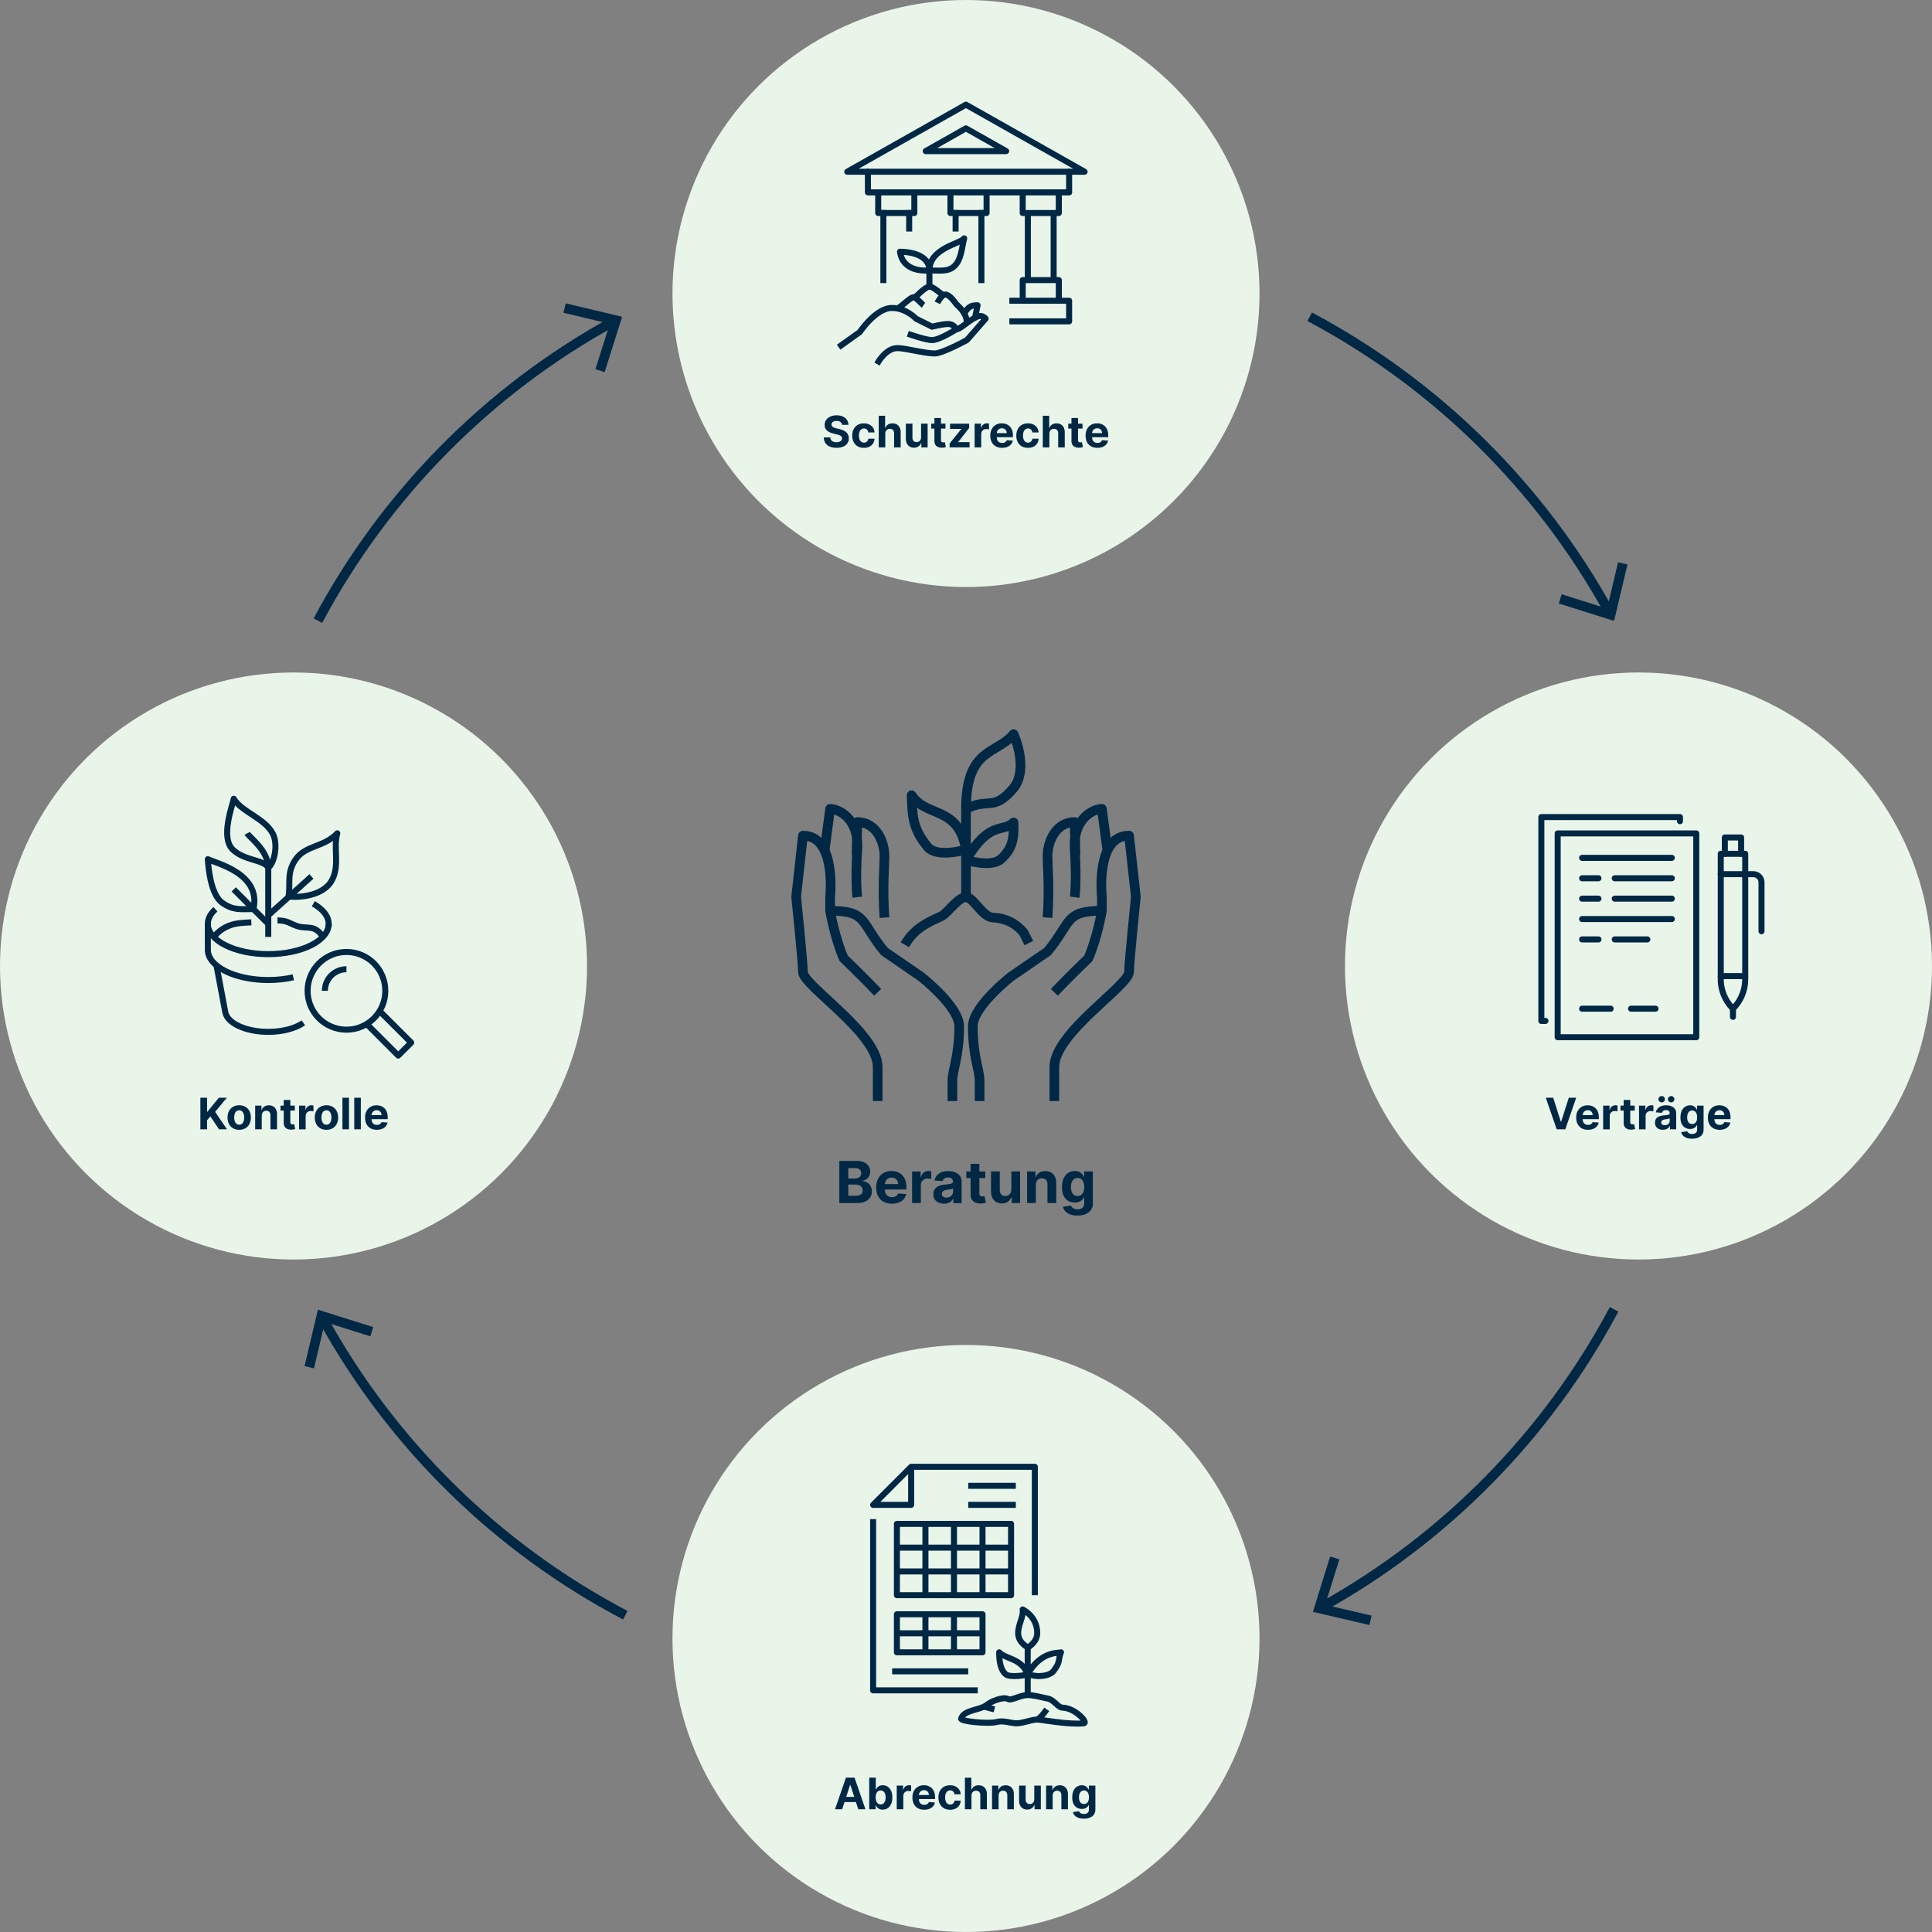
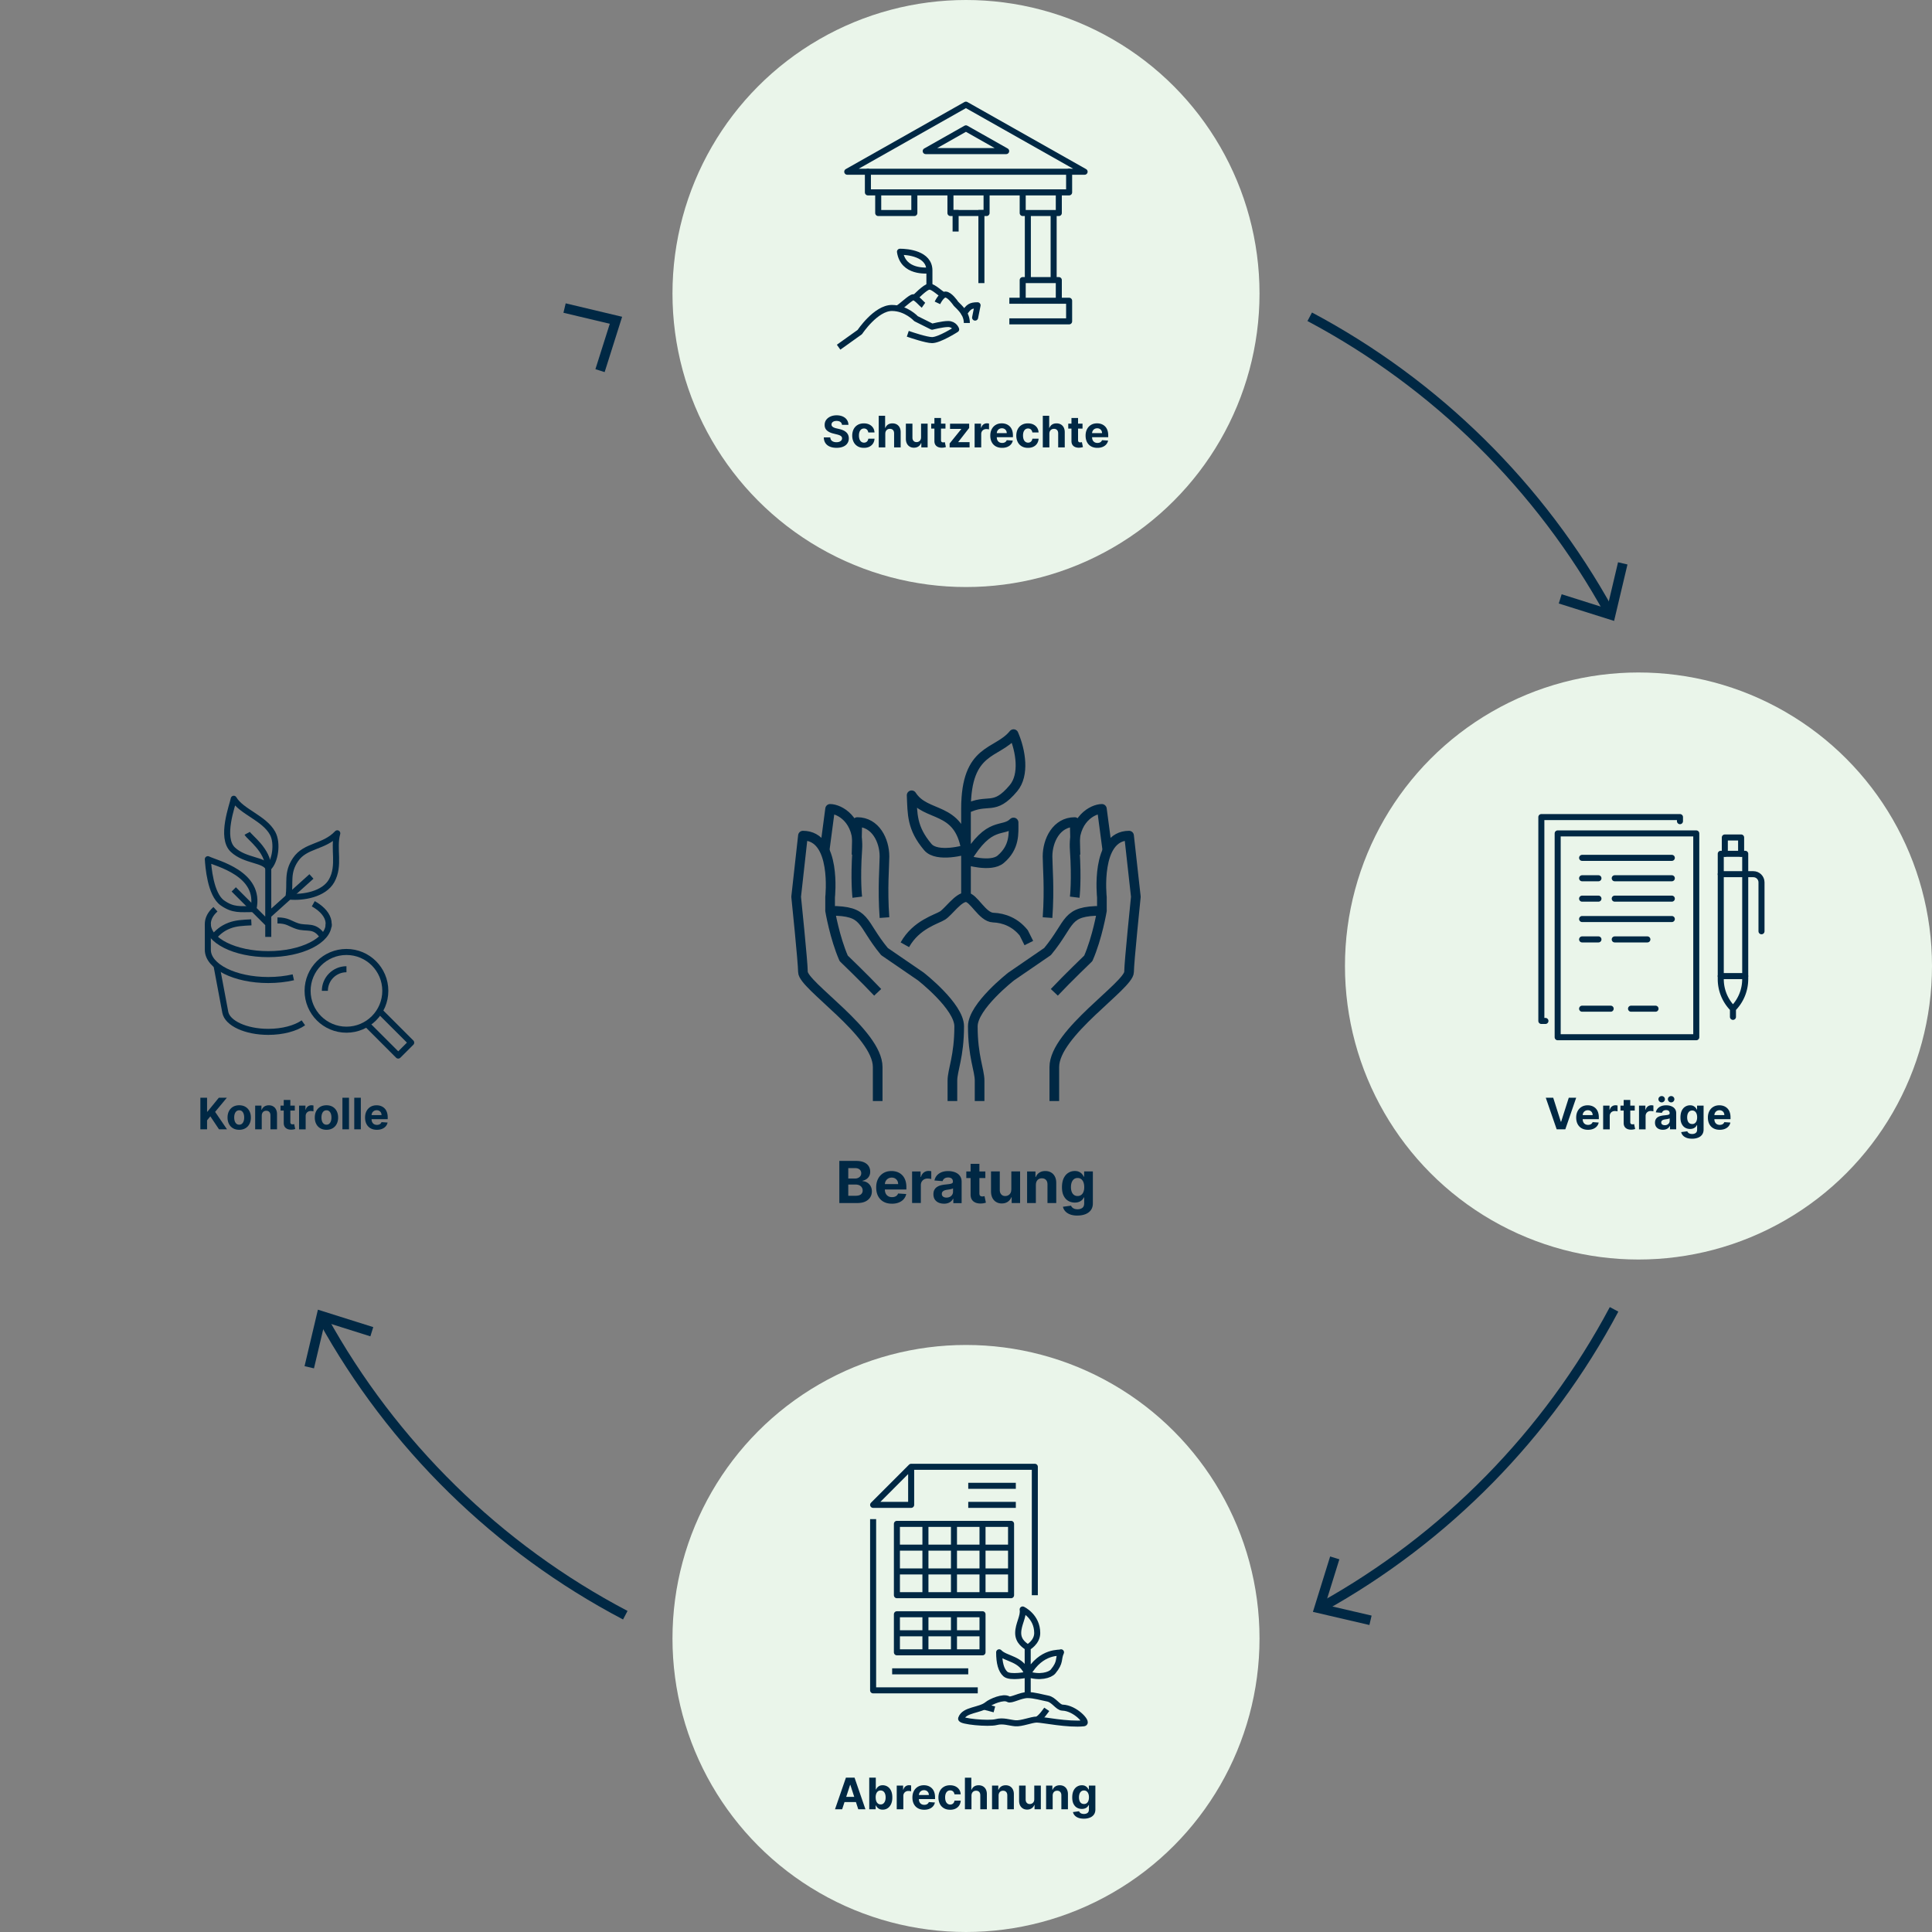
<svg xmlns="http://www.w3.org/2000/svg" width="800" height="800" data-name="Ebene 2">
  <rect width="100%" height="100%" fill="#808080" stroke="none" />
  <g data-name="Ebene 1">
    <circle cx="678.46" cy="400" r="121.54" fill="#eaf5ea" />
    <g fill="none" stroke="#002844" stroke-linecap="round" stroke-linejoin="round" stroke-width="2.5">
      <path d="M645 345.1h57.39v84.4H645z" />
      <path d="M639.93 422.75h-1.69v-84.41h57.4v1.69M692.26 355.22h-37.14M692.26 380.55h-37.14M655.12 363.67h6.76M668.63 363.67h23.63M655.12 372.11h6.76M668.63 372.11h23.63M655.12 388.99h6.76M668.63 388.99h13.51M655.12 417.68h11.82M675.38 417.68h10.13M722.65 405.46c0 4.58-1.82 8.98-5.06 12.22a17.288 17.288 0 0 1-5.06-12.22v-51.92h10.13v51.92ZM717.58 417.68v3.38" />
      <path d="M712.52 361.98h13.5c1.86 0 3.38 1.51 3.38 3.38v20.26M720.96 353.54v-6.76h-6.75v6.76M712.52 404.18h10.13" />
    </g>
    <g fill="#002844">
      <path d="m643.15 454.54 3.16 9.95h.12l3.17-9.95h3.07l-4.51 13.09h-3.57l-4.52-13.09h3.07ZM657.55 467.82c-1.01 0-1.88-.21-2.61-.62s-1.29-1-1.68-1.75c-.39-.76-.59-1.65-.59-2.69s.2-1.9.59-2.66c.39-.76.95-1.36 1.66-1.78.71-.43 1.55-.64 2.51-.64.65 0 1.25.1 1.81.31s1.05.52 1.47.93c.42.41.75.93.98 1.56s.35 1.35.35 2.19v.75h-8.29v-1.69h5.73c0-.39-.08-.74-.25-1.04-.17-.3-.41-.54-.71-.71-.3-.17-.65-.26-1.04-.26s-.78.09-1.1.28c-.32.19-.57.44-.75.76s-.27.67-.27 1.06v1.6c0 .49.09.91.27 1.26.18.35.44.63.77.82.33.19.73.29 1.18.29.3 0 .58-.04.83-.13.25-.08.47-.21.65-.38.18-.17.32-.38.41-.63l2.52.17c-.13.61-.39 1.13-.78 1.58-.39.45-.9.8-1.52 1.05s-1.33.37-2.14.37ZM663.83 467.63v-9.82h2.64v1.71h.1c.18-.61.48-1.07.9-1.38.42-.31.91-.47 1.46-.47.14 0 .28 0 .44.03.16.02.3.04.42.07v2.42c-.13-.04-.3-.07-.53-.1-.23-.03-.43-.04-.62-.04-.4 0-.76.09-1.07.26-.31.17-.56.41-.74.72-.18.31-.27.66-.27 1.06v5.55h-2.72ZM676.91 457.81v2.05H671v-2.05h5.91Zm-4.57-2.35h2.72v9.15c0 .25.04.45.12.58a.6.6 0 0 0 .32.29c.14.06.3.08.48.08.13 0 .26-.01.38-.04s.23-.04.29-.05l.43 2.03c-.14.04-.33.09-.58.15-.25.06-.55.09-.9.11-.66.03-1.23-.06-1.72-.26s-.88-.51-1.15-.93c-.27-.42-.41-.95-.4-1.6v-9.51ZM678.68 467.63v-9.82h2.64v1.71h.1c.18-.61.48-1.07.9-1.38.42-.31.91-.47 1.46-.47.14 0 .28 0 .44.03.16.02.3.04.42.07v2.42c-.13-.04-.3-.07-.53-.1-.23-.03-.43-.04-.62-.04-.4 0-.76.09-1.07.26-.31.17-.56.41-.74.72-.18.31-.27.66-.27 1.06v5.55h-2.72ZM688.56 467.81c-.63 0-1.19-.11-1.67-.33-.49-.22-.88-.55-1.16-.98-.28-.43-.43-.97-.43-1.62 0-.55.1-1 .3-1.37.2-.37.47-.67.82-.9.34-.23.74-.4 1.18-.51.44-.12.9-.2 1.39-.24.57-.06 1.03-.12 1.38-.17.35-.05.6-.13.76-.24.16-.11.24-.26.24-.47v-.04c0-.4-.13-.72-.38-.94-.25-.22-.61-.33-1.08-.33-.49 0-.88.11-1.17.32-.29.22-.48.49-.58.81l-2.52-.2c.13-.6.38-1.11.75-1.55.38-.44.86-.77 1.45-1.01s1.28-.36 2.07-.36c.54 0 1.07.06 1.57.19s.95.33 1.34.59c.39.27.7.61.92 1.03.23.42.34.92.34 1.51v6.62h-2.58v-1.36h-.08c-.16.31-.37.58-.63.81-.26.23-.58.41-.95.54-.37.13-.8.2-1.28.2Zm-.49-11.34c-.37 0-.68-.13-.95-.39-.26-.26-.4-.56-.4-.92s.13-.67.4-.92c.26-.25.58-.38.95-.38s.69.12.94.38c.26.25.39.56.39.92s-.13.66-.39.92-.57.39-.94.39Zm1.27 9.46c.4 0 .75-.08 1.06-.24s.55-.38.72-.65c.17-.27.26-.58.26-.93v-1.04c-.09.05-.2.11-.35.15-.15.04-.31.09-.5.12-.18.04-.37.07-.55.1-.18.03-.35.05-.5.07-.32.05-.6.12-.84.22s-.42.24-.56.41c-.13.17-.2.39-.2.64 0 .37.14.65.41.85.27.19.61.29 1.03.29Zm2.65-9.46c-.37 0-.68-.13-.95-.39-.26-.26-.4-.56-.4-.92s.13-.67.4-.92c.26-.25.58-.38.95-.38s.68.12.94.38c.26.25.39.56.39.92s-.13.66-.39.92-.57.39-.94.39ZM700.63 471.51c-.88 0-1.64-.12-2.27-.36-.63-.24-1.13-.57-1.5-.98s-.61-.88-.72-1.39l2.52-.34c.08.2.2.38.36.55.17.17.39.31.66.41.27.1.61.16 1.01.16.59 0 1.08-.14 1.47-.43.39-.29.58-.77.58-1.44v-1.8h-.12c-.12.27-.3.53-.54.77-.24.24-.55.44-.92.59s-.82.23-1.34.23c-.74 0-1.41-.17-2.01-.51-.6-.34-1.08-.87-1.44-1.58-.36-.71-.53-1.61-.53-2.69s.18-2.04.54-2.79c.36-.75.84-1.3 1.45-1.67.6-.37 1.26-.56 1.98-.56.55 0 1.01.09 1.38.28.37.19.67.42.9.69.23.27.4.54.53.81h.1v-1.65h2.7v9.91c0 .83-.21 1.53-.61 2.1-.41.56-.97.99-1.7 1.27-.72.28-1.55.43-2.49.43Zm.05-6.07c.44 0 .81-.11 1.12-.33.3-.22.54-.53.7-.95s.25-.91.25-1.48-.08-1.07-.24-1.5c-.16-.42-.4-.75-.7-.99-.31-.23-.68-.35-1.12-.35s-.82.12-1.13.36c-.31.24-.54.57-.7 1-.16.43-.24.92-.24 1.48s.08 1.06.24 1.47c.16.41.39.73.7.95s.68.33 1.13.33ZM712.08 467.82c-1.01 0-1.88-.21-2.61-.62s-1.29-1-1.68-1.75c-.39-.76-.59-1.65-.59-2.69s.2-1.9.59-2.66c.39-.76.95-1.36 1.66-1.78.71-.43 1.55-.64 2.51-.64.65 0 1.25.1 1.81.31s1.05.52 1.47.93c.42.41.75.93.98 1.56s.35 1.35.35 2.19v.75h-8.29v-1.69h5.73c0-.39-.08-.74-.25-1.04-.17-.3-.41-.54-.71-.71-.3-.17-.65-.26-1.04-.26s-.78.09-1.1.28c-.32.19-.57.44-.75.76s-.27.67-.27 1.06v1.6c0 .49.09.91.27 1.26.18.35.44.63.77.82.33.19.73.29 1.18.29.3 0 .58-.04.83-.13.25-.08.47-.21.65-.38.18-.17.32-.38.41-.63l2.52.17c-.13.61-.39 1.13-.78 1.58-.39.45-.9.8-1.52 1.05s-1.33.37-2.14.37Z" />
    </g>
    <g fill="none" stroke="#002844" stroke-linejoin="round" stroke-width="4" data-name="Icons">
      <path d="M405.63 455.92v-8.44c0-4.39-2.81-10.02-2.81-22.51 0-8.27 15.92-20.65 15.92-20.65l15.02-10.3c10.02-12.13 7.03-16.88 22.51-16.88 0 0-1.88 11.14-5.63 19.69 0 0-8.78 8.44-14.07 14.07" />
      <path d="M456.27 377.14v-5.63s-2.81-25.49 11.25-25.49l2.81 25.32s-2.81 27.26-2.81 31.12c0 5.63-30.95 25.24-30.95 39.39v14.07" />
      <path d="m458.55 352.19-2.28-17.25c-3.69 0-12.13 4.22-11.25 16.88.87 12.66 0 19.69 0 19.69" />
      <path d="m445.32 353.93-.31-13.53c-7.57 0-11.25 7.65-11.25 14.24 0 3.88.87 13.36 0 25.32M394.37 455.92v-8.44c0-4.39 2.81-10.02 2.81-22.51 0-8.27-15.92-20.65-15.92-20.65l-15.02-10.3c-10.02-12.13-7.03-16.88-22.51-16.88 0 0 1.88 11.14 5.63 19.69 0 0 8.78 8.44 14.07 14.07" />
      <path d="M343.73 377.14v-5.63s2.81-25.49-11.25-25.49l-2.81 25.32s2.81 27.26 2.81 31.12c0 5.63 30.95 25.24 30.95 39.39v14.07" />
      <path d="m341.45 352.19 2.28-17.25c3.69 0 12.13 4.22 11.25 16.88-.87 12.66 0 19.69 0 19.69" />
      <path d="m354.68 353.93.31-13.53c7.57 0 11.25 7.65 11.25 14.24 0 3.88-.87 13.36 0 25.32M374.68 391.21c4.7-8.44 13.19-10.55 15.64-12.13s6.5-7.57 9.68-7.57 6.7 8.27 11.25 8.44c4.56.17 9.2 2.03 12.66 6.33l2.11 4.22M400 334.94c0-25.49 12.83-22.51 19.69-30.95 2.98 6.86 4.61 16.8 0 22.34-8.22 9.85-10.44 3.88-19.69 8.61ZM400 351.82c-3.04-18.29-16.54-13.19-22.51-22.51.34 7.74 0 13.53 6.7 21.44 3.88 4.59 15.81 1.07 15.81 1.07ZM400 334.94v36.57M419.67 340.57c-4.45 4.36-9.82-1.13-19.67 15.53 0 0 10.18 3.21 14.35-.28 5.96-5.04 5.35-10.89 5.35-15.25h-.03Z" />
    </g>
    <g fill="#002844">
      <path d="M347.55 498.16v-17.45h6.99c1.28 0 2.35.19 3.21.57.86.38 1.5.91 1.93 1.58.43.67.65 1.45.65 2.32 0 .68-.14 1.28-.41 1.79-.27.51-.65.94-1.12 1.26-.47.33-1.02.56-1.62.69v.17c.67.03 1.29.22 1.87.56.58.35 1.06.83 1.42 1.45s.55 1.36.55 2.22c0 .93-.23 1.75-.69 2.48-.46.72-1.13 1.3-2.02 1.72-.89.42-1.99.63-3.3.63h-7.46Zm3.69-10.15h2.74c.51 0 .96-.09 1.35-.27s.71-.43.94-.76c.23-.33.35-.72.35-1.18 0-.63-.22-1.14-.67-1.53-.45-.39-1.08-.58-1.9-.58h-2.8v4.32Zm0 7.13h3.01c1.03 0 1.78-.2 2.25-.59s.71-.92.71-1.58c0-.48-.12-.91-.35-1.28-.23-.37-.56-.66-.99-.87s-.94-.32-1.53-.32h-3.09v4.64ZM369.3 498.42c-1.35 0-2.5-.27-3.47-.82-.97-.55-1.71-1.33-2.24-2.34-.52-1.01-.78-2.2-.78-3.58s.26-2.53.78-3.55a5.775 5.775 0 0 1 2.21-2.38c.95-.57 2.07-.85 3.35-.85.86 0 1.67.14 2.42.41.75.28 1.4.69 1.96 1.24s1 1.24 1.31 2.08c.31.83.47 1.8.47 2.92v1h-11.05v-2.25h7.64c0-.52-.11-.99-.34-1.39-.23-.4-.54-.72-.94-.95-.4-.23-.86-.34-1.39-.34s-1.04.13-1.46.38c-.42.25-.75.59-.99 1.01-.24.42-.36.89-.37 1.41v2.14c0 .65.12 1.21.36 1.68s.58.83 1.03 1.09.97.38 1.58.38c.4 0 .77-.06 1.11-.17a2.189 2.189 0 0 0 1.4-1.34l3.36.22c-.17.81-.52 1.51-1.04 2.11s-1.2 1.07-2.03 1.4c-.83.33-1.78.5-2.86.5ZM377.68 498.16v-13.09h3.52v2.28h.14c.24-.81.64-1.43 1.2-1.85.56-.42 1.21-.63 1.94-.63.18 0 .38.01.59.03s.39.05.55.09v3.22c-.17-.05-.41-.1-.71-.14s-.58-.06-.83-.06c-.53 0-1.01.12-1.43.34-.42.23-.75.55-.99.96-.24.41-.36.88-.36 1.42v7.41h-3.63ZM390.86 498.41c-.83 0-1.58-.15-2.23-.44-.65-.29-1.17-.73-1.55-1.3-.38-.58-.57-1.3-.57-2.16 0-.73.13-1.34.4-1.83.27-.5.63-.89 1.09-1.19.46-.3.98-.53 1.57-.68s1.21-.26 1.85-.32c.76-.08 1.38-.15 1.84-.23s.8-.18 1.01-.32c.21-.14.31-.35.31-.63v-.05c0-.54-.17-.96-.51-1.25-.34-.29-.82-.44-1.44-.44-.65 0-1.17.14-1.56.43-.39.29-.64.65-.77 1.08l-3.36-.27c.17-.79.5-1.48 1-2.07.5-.58 1.15-1.03 1.94-1.35.79-.32 1.71-.47 2.76-.47.73 0 1.42.09 2.09.26.67.17 1.26.43 1.78.79.52.36.93.82 1.23 1.38.3.56.45 1.23.45 2.01v8.83h-3.44v-1.82h-.1c-.21.41-.49.77-.84 1.08-.35.31-.78.55-1.27.72-.49.17-1.07.26-1.71.26Zm1.04-2.51c.53 0 1.01-.11 1.42-.32s.73-.5.96-.87c.23-.36.35-.78.35-1.24v-1.39c-.11.07-.27.14-.46.2s-.42.11-.66.16c-.25.05-.49.09-.73.13s-.47.07-.67.1c-.43.06-.8.16-1.12.3-.32.14-.57.32-.74.55-.18.23-.26.52-.26.86 0 .49.18.87.54 1.13.36.26.82.39 1.38.39ZM408.01 485.07v2.73h-7.88v-2.73h7.88Zm-6.09-3.14h3.63v12.21c0 .33.05.59.15.78.1.18.25.31.43.39.18.07.4.11.64.11.17 0 .34-.02.51-.05s.3-.06.39-.07l.57 2.7c-.18.06-.44.12-.77.2-.33.08-.73.12-1.2.14-.88.03-1.64-.08-2.3-.35-.66-.27-1.17-.68-1.53-1.24-.36-.56-.54-1.27-.54-2.13v-12.68ZM418.77 492.58v-7.52h3.63v13.09h-3.49v-2.38h-.14c-.3.77-.79 1.38-1.47 1.85s-1.52.7-2.5.7c-.88 0-1.65-.2-2.31-.6-.67-.4-1.18-.96-1.56-1.7-.37-.73-.56-1.61-.57-2.63v-8.33h3.63v7.69c0 .77.21 1.38.62 1.83.41.45.96.67 1.64.67.44 0 .85-.1 1.23-.3.38-.2.69-.5.92-.9.24-.4.35-.89.34-1.47ZM428.93 490.59v7.57h-3.63v-13.09h3.46v2.31h.15c.29-.76.78-1.37 1.46-1.81.68-.45 1.51-.67 2.48-.67.91 0 1.7.2 2.38.6.68.4 1.2.96 1.58 1.7.38.74.56 1.61.56 2.63v8.33h-3.63v-7.69c0-.8-.2-1.43-.61-1.88-.42-.45-.99-.68-1.71-.68-.49 0-.92.11-1.29.32s-.66.52-.87.92c-.21.4-.31.88-.32 1.44ZM446.12 503.34c-1.18 0-2.18-.16-3.02-.48s-1.5-.76-2-1.31-.82-1.17-.96-1.86l3.36-.45c.1.26.26.51.49.73s.52.41.88.55c.37.14.81.21 1.34.21.79 0 1.44-.19 1.96-.58.51-.38.77-1.02.77-1.92v-2.4h-.15c-.16.36-.4.71-.72 1.03-.32.32-.73.59-1.23.79-.5.2-1.1.31-1.79.31-.98 0-1.88-.23-2.68-.69-.8-.46-1.44-1.16-1.92-2.1s-.71-2.14-.71-3.59.24-2.72.72-3.72c.48-.99 1.13-1.74 1.93-2.23.8-.5 1.69-.74 2.65-.74.73 0 1.35.12 1.84.37s.89.55 1.2.92c.3.37.54.73.7 1.08h.14v-2.2h3.61v13.22c0 1.11-.27 2.04-.82 2.79-.54.75-1.3 1.31-2.26 1.69s-2.07.57-3.32.57Zm.08-8.1c.59 0 1.08-.15 1.49-.44s.72-.71.94-1.26c.22-.55.33-1.21.33-1.97s-.11-1.43-.32-2-.53-1-.94-1.32-.91-.47-1.49-.47-1.1.16-1.51.48-.72.77-.93 1.33c-.21.57-.31 1.22-.31 1.97s.11 1.41.32 1.96c.21.55.52.97.93 1.27.41.3.91.45 1.5.45Z" />
    </g>
-     <circle cx="121.54" cy="400" r="121.54" fill="#eaf5ea" />
    <g fill="#002844">
      <path d="M82.97 467.63v-13.09h2.77v5.77h.17l4.71-5.77h3.32l-4.86 5.86 4.92 7.23h-3.31l-3.59-5.38-1.36 1.66v3.72h-2.77ZM99.05 467.82c-.99 0-1.85-.21-2.57-.64a4.284 4.284 0 0 1-1.67-1.78c-.39-.76-.59-1.64-.59-2.65s.2-1.9.59-2.66.95-1.35 1.67-1.78c.72-.42 1.58-.64 2.57-.64s1.85.21 2.57.64c.72.42 1.28 1.02 1.67 1.78s.59 1.65.59 2.66-.2 1.89-.59 2.65c-.39.76-.95 1.35-1.67 1.78-.72.42-1.58.64-2.57.64Zm.01-2.11c.45 0 .83-.13 1.13-.39.3-.26.53-.61.69-1.06s.23-.96.23-1.53-.08-1.08-.23-1.53c-.16-.45-.38-.8-.69-1.06-.3-.26-.68-.39-1.13-.39s-.84.13-1.15.39-.54.61-.7 1.06c-.16.45-.23.96-.23 1.53s.08 1.08.23 1.53c.16.45.39.8.7 1.06s.69.39 1.15.39ZM108.38 461.95v5.68h-2.72v-9.82h2.6v1.73h.12c.22-.57.58-1.02 1.09-1.36.51-.33 1.13-.5 1.86-.5.68 0 1.28.15 1.78.45.51.3.9.72 1.18 1.28s.42 1.21.42 1.97v6.25h-2.72v-5.77c0-.6-.15-1.07-.46-1.41s-.74-.51-1.28-.51c-.37 0-.69.08-.97.24-.28.16-.5.39-.65.69-.16.3-.24.66-.24 1.08ZM122.07 457.81v2.05h-5.91v-2.05h5.91Zm-4.57-2.35h2.72v9.15c0 .25.04.45.12.58a.6.6 0 0 0 .32.29c.14.06.3.08.48.08.13 0 .26-.01.38-.04s.23-.04.29-.05l.43 2.03c-.14.04-.33.09-.58.15-.25.06-.55.09-.9.11-.66.03-1.23-.06-1.72-.26s-.87-.51-1.15-.93c-.27-.42-.41-.95-.4-1.6v-9.51ZM123.84 467.63v-9.82h2.64v1.71h.1c.18-.61.48-1.07.9-1.38.42-.31.91-.47 1.46-.47.14 0 .28 0 .44.03.16.02.3.04.42.07v2.42c-.13-.04-.3-.07-.53-.1-.23-.03-.43-.04-.62-.04-.4 0-.76.09-1.07.26-.31.17-.56.41-.74.72-.18.31-.27.66-.27 1.06v5.55h-2.72ZM135.18 467.82c-.99 0-1.85-.21-2.57-.64a4.284 4.284 0 0 1-1.67-1.78c-.39-.76-.59-1.64-.59-2.65s.2-1.9.59-2.66.95-1.35 1.67-1.78c.72-.42 1.58-.64 2.57-.64s1.85.21 2.57.64c.72.42 1.28 1.02 1.67 1.78s.59 1.65.59 2.66-.2 1.89-.59 2.65c-.39.76-.95 1.35-1.67 1.78-.72.42-1.58.64-2.57.64Zm.01-2.11c.45 0 .83-.13 1.13-.39.3-.26.53-.61.69-1.06s.23-.96.23-1.53-.08-1.08-.23-1.53c-.16-.45-.38-.8-.69-1.06-.3-.26-.68-.39-1.13-.39s-.84.13-1.15.39-.54.61-.7 1.06c-.16.45-.23.96-.23 1.53s.08 1.08.23 1.53c.16.45.39.8.7 1.06s.69.39 1.15.39ZM144.51 454.54v13.09h-2.72v-13.09h2.72ZM149.41 454.54v13.09h-2.72v-13.09h2.72ZM156.05 467.82c-1.01 0-1.88-.21-2.61-.62s-1.29-1-1.68-1.75c-.39-.76-.59-1.65-.59-2.69s.2-1.9.59-2.66c.39-.76.95-1.36 1.66-1.78.71-.43 1.55-.64 2.51-.64.65 0 1.25.1 1.81.31s1.05.52 1.47.93c.42.41.75.93.98 1.56s.35 1.35.35 2.19v.75h-8.29v-1.69h5.73c0-.39-.08-.74-.25-1.04-.17-.3-.41-.54-.71-.71-.3-.17-.65-.26-1.04-.26s-.78.09-1.1.28c-.32.19-.57.44-.75.76s-.27.67-.27 1.06v1.6c0 .49.09.91.27 1.26.18.35.44.63.77.82.33.19.73.29 1.18.29.3 0 .58-.04.83-.13.25-.08.47-.21.65-.38.18-.17.32-.38.41-.63l2.52.17c-.13.61-.39 1.13-.78 1.58-.39.45-.9.8-1.52 1.05s-1.33.37-2.14.37Z" />
    </g>
    <g fill="none" stroke="#002844" stroke-linejoin="round" stroke-width="2.5" data-name="Icons">
      <path d="m142.36 401.42-.01.02" />
      <circle cx="143.46" cy="410.28" r="16.09" />
      <path d="M134.52 410.28c0-4.93 4-8.94 8.94-8.94M157.18 418.65l13.09 13.08-5.37 5.36-13.08-13.08M89.21 376.5c-.3.27-.59.55-.86.84-1.47 1.59-2.29 3.36-2.29 5.24 0 6.92 11.21 12.51 25.02 12.51s25.02-5.59 25.02-12.51c0-2.68-1.68-5.15-4.54-7.19-.57-.41-1.18-.79-1.84-1.16" />
      <path d="M114.89 381.13c4.18 0 5.06 1.3 8.15 2.34 4.15 1.39 7.2-.89 10.69 4.47M88.46 387.94c1.72-1.81 3.4-3.49 6.54-4.68 2.68-1.04 5.5-1.16 9.08-1.34M86.06 393.3c0 6.92 11.21 12.51 25.02 12.51 3.7 0 7.22-.41 10.38-1.13M136.11 382.58v1.2M86.06 382.58v10.72" />
      <path d="m89.64 399.74 3.65 19.43c.86 4.54 8.51 8.1 17.8 8.1 5.99 0 11.3-1.48 14.53-3.74M96.79 330.75c-.45 2.57-5.7 16.1-.34 21.11 5.02 4.68 12.96 4.02 14.64 7.49 2.82-2.47 4.06-10.15 1.79-14.3-3.45-6.33-12.96-8.94-16.09-14.3ZM86.06 355.77c.18 2.93 1.04 14.58 6.01 18.09 4.49 3.16 7.29 2.57 12.87 2.57 3.36-14.75-15.46-18.93-18.87-20.66ZM119.52 371.23c5.97.63 14.67-.93 17.8-6.52 3.57-6.36.55-13.3 2.34-19.66-5.58 5.92-13.19 4.81-17.32 10.94-3.68 5.47-2.02 9.44-2.84 15.23l.02.02Z" />
      <path d="M102.36 345.05c.89 1.68 8.72 7.04 8.72 14.3v28.6M128.96 362.92l-17.87 16.09M96.79 368.28l14.3 14.3" />
    </g>
    <circle cx="400" cy="678.46" r="121.54" fill="#eaf5ea" />
    <g fill="#002844">
      <path d="M348.73 749.18h-2.97l4.52-13.09h3.57l4.51 13.09h-2.97l-3.28-10.1h-.1l-3.29 10.1Zm-.19-5.14h7.01v2.16h-7.01v-2.16ZM359.93 749.18v-13.09h2.72v4.92h.08c.12-.26.29-.53.52-.81.23-.28.53-.5.89-.69.37-.19.83-.28 1.38-.28.72 0 1.38.19 1.98.56s1.09.93 1.45 1.68c.36.75.54 1.68.54 2.81s-.18 2.02-.53 2.77-.83 1.32-1.43 1.71c-.6.39-1.28.58-2.02.58-.53 0-.98-.09-1.34-.26-.37-.17-.67-.39-.91-.66s-.41-.54-.54-.81h-.12v1.57h-2.68Zm2.67-4.91c0 .58.08 1.09.24 1.53.16.44.4.77.7 1.01.31.24.68.36 1.12.36s.82-.12 1.12-.37.54-.59.7-1.02c.16-.44.24-.94.24-1.51s-.08-1.07-.24-1.5c-.16-.43-.39-.77-.7-1.01-.31-.24-.68-.36-1.13-.36s-.82.12-1.12.35-.54.57-.7 1c-.16.43-.24.94-.24 1.52ZM371.32 749.18v-9.82h2.64v1.71h.1c.18-.61.48-1.07.9-1.38.42-.31.91-.47 1.46-.47.14 0 .28 0 .44.03.16.02.3.04.42.07v2.42c-.13-.04-.3-.07-.53-.1-.23-.03-.43-.04-.62-.04-.4 0-.76.09-1.07.26-.31.17-.56.41-.74.72-.18.31-.27.66-.27 1.06v5.55h-2.72ZM382.69 749.37c-1.01 0-1.88-.21-2.61-.62s-1.29-1-1.68-1.75c-.39-.76-.59-1.65-.59-2.69s.2-1.9.59-2.66c.39-.76.95-1.36 1.66-1.78.71-.43 1.55-.64 2.51-.64.65 0 1.25.1 1.81.31s1.05.52 1.47.93c.42.41.75.93.98 1.56s.35 1.35.35 2.19v.75h-8.29v-1.69h5.73c0-.39-.08-.74-.25-1.04-.17-.3-.41-.54-.71-.71-.3-.17-.65-.26-1.04-.26s-.78.09-1.1.28c-.32.19-.57.44-.75.76s-.27.67-.27 1.06v1.6c0 .49.09.91.27 1.26.18.35.44.63.77.82.33.19.73.29 1.18.29.3 0 .58-.04.83-.13.25-.08.47-.21.65-.38.18-.17.32-.38.41-.63l2.52.17c-.13.61-.39 1.13-.78 1.58-.39.45-.9.8-1.52 1.05s-1.33.37-2.14.37ZM393.41 749.37c-1.01 0-1.87-.21-2.59-.64-.72-.43-1.28-1.02-1.66-1.79s-.58-1.64-.58-2.63.2-1.89.58-2.65.94-1.35 1.67-1.78c.72-.43 1.58-.64 2.57-.64.86 0 1.61.16 2.25.47.64.31 1.15.75 1.53 1.31.37.56.58 1.22.62 1.98h-2.57c-.07-.49-.26-.89-.57-1.19-.31-.3-.71-.45-1.21-.45-.42 0-.79.11-1.1.34-.31.23-.56.56-.73.99s-.26.96-.26 1.58.09 1.16.26 1.6c.17.44.42.77.73 1s.68.35 1.11.35c.31 0 .59-.06.84-.19s.46-.31.62-.56c.16-.24.27-.54.32-.88h2.57c-.04.75-.25 1.41-.61 1.98-.36.57-.87 1.01-1.5 1.33-.64.32-1.4.48-2.27.48ZM402.27 743.51v5.68h-2.72V736.1h2.65v5h.11c.22-.58.58-1.03 1.07-1.36.49-.33 1.11-.5 1.86-.5.68 0 1.28.15 1.79.44.51.3.91.72 1.19 1.27.28.55.42 1.21.42 1.98v6.25h-2.72v-5.77c0-.61-.15-1.08-.46-1.41-.31-.34-.74-.5-1.29-.5-.37 0-.7.08-.98.24-.28.16-.5.39-.67.69-.16.3-.24.66-.25 1.08ZM413.5 743.51v5.68h-2.72v-9.82h2.59v1.73h.12c.22-.57.58-1.02 1.09-1.36.51-.33 1.13-.5 1.86-.5.68 0 1.28.15 1.78.45.51.3.9.72 1.18 1.28s.42 1.21.42 1.97v6.25h-2.72v-5.77c0-.6-.15-1.07-.46-1.41-.31-.34-.74-.51-1.28-.51-.37 0-.69.08-.97.24-.28.16-.5.39-.65.69-.16.3-.24.66-.24 1.08ZM428.27 745v-5.64h2.72v9.82h-2.61v-1.78h-.1a2.9 2.9 0 0 1-1.1 1.39c-.51.35-1.14.52-1.88.52-.66 0-1.23-.15-1.73-.45-.5-.3-.89-.72-1.17-1.27s-.42-1.21-.42-1.97v-6.25h2.72v5.77c0 .58.16 1.04.47 1.37.31.34.72.51 1.23.51.33 0 .63-.08.92-.23.29-.15.52-.38.69-.67.18-.3.26-.67.26-1.11ZM435.89 743.51v5.68h-2.72v-9.82h2.59v1.73h.12c.22-.57.58-1.02 1.09-1.36.51-.33 1.13-.5 1.86-.5.68 0 1.28.15 1.78.45.51.3.9.72 1.18 1.28s.42 1.21.42 1.97v6.25h-2.72v-5.77c0-.6-.15-1.07-.46-1.41-.31-.34-.74-.51-1.28-.51-.37 0-.69.08-.97.24-.28.16-.5.39-.65.69-.16.3-.24.66-.24 1.08ZM448.78 753.07c-.88 0-1.64-.12-2.27-.36-.63-.24-1.13-.57-1.5-.98s-.61-.88-.72-1.39l2.52-.34c.08.2.2.38.36.55.17.17.39.31.66.41.27.1.61.16 1.01.16.59 0 1.08-.14 1.47-.43.39-.29.58-.77.58-1.44v-1.8h-.12c-.12.27-.3.53-.54.77-.24.24-.55.44-.92.59s-.82.23-1.34.23c-.74 0-1.41-.17-2.01-.51-.6-.34-1.08-.87-1.44-1.58-.36-.71-.53-1.61-.53-2.69s.18-2.04.54-2.79c.36-.75.84-1.3 1.45-1.67.6-.37 1.26-.56 1.98-.56.55 0 1.01.09 1.38.28.37.19.67.42.9.69.23.27.4.54.53.81h.1v-1.65h2.7v9.91c0 .83-.21 1.53-.61 2.1-.41.56-.97.99-1.7 1.27-.72.28-1.55.43-2.49.43Zm.06-6.07c.44 0 .81-.11 1.12-.33.3-.22.54-.53.7-.95s.25-.91.25-1.48-.08-1.07-.24-1.5c-.16-.42-.4-.75-.7-.99-.31-.23-.68-.35-1.12-.35s-.82.12-1.13.36c-.31.24-.54.57-.7 1-.16.43-.24.92-.24 1.48s.08 1.06.24 1.47c.16.41.39.73.7.95s.68.33 1.13.33Z" />
    </g>
    <g fill="none" stroke="#002844" stroke-linejoin="round" stroke-width="2.5" data-name="Icons">
      <path d="M377.29 607.37h51.21v53.18M361.54 629.03v70.91h43.33M377.29 623.13h-15.75l15.75-15.76v15.76zM400.93 615.25h19.7M400.93 623.13h19.7" />
      <path d="M371.39 631h47.27v29.54h-47.27zM371.39 640.85h47.27M371.39 650.7h47.27M395.02 631v29.55M406.84 631v29.55M383.2 631v29.55M371.39 668.43h35.45v15.76h-35.45zM371.39 676.31h35.45M383.2 668.43v15.75M395.02 668.43v15.75M369.42 692.06h31.51M425.55 682.21c-.93-.73-3.94-2.32-3.94-6.01s2.34-6.87 1.85-9.75c0 0 6.03 2.8 6.03 9.75 0 3.92-3.94 6.01-3.94 6.01ZM425.55 693.42s-7.27 1.54-9.24-.24c-1.77-1.6-2.58-4.59-2.58-9 2.78 2.93 9.36 2.38 11.82 9.24ZM425.55 693.22c4.81 1.67 9.22.47 10.52-1.1 3.27-3.96 1.95-5.04 3.27-7.94-.28.49-8.04-1.06-13.79 9.04ZM425.55 682.21v19.7M408.85 705.79c1.36-1.14 6.66-3.49 8.69-2.19 1.06.69 5.02-1.71 7.96-1.71 2.74 0 5.99 1 8.33 1.44 2.56.47 4.2 3.7 6.09 3.76 5.44.16 10.69 6.28 8.92 6.48-6.48.73-17.31-1.54-19.52-1.54s-6.32 1.77-8.92 1.54c-2.6-.24-4.98-1.24-7.9-.49-3.17.83-14.93-.26-14.52-1.46 1.3-3.82 7.78-3.25 10.87-5.83Z" />
      <path d="M429.33 712.03c1.48-.3 4.1-4.23 4.1-4.23M407.45 706.68l4.31 1.14" />
    </g>
    <circle cx="400" cy="121.54" r="121.54" fill="#eaf5ea" />
    <g fill="#002844">
      <path d="M348.65 175.93c-.05-.52-.27-.92-.66-1.2-.39-.29-.91-.43-1.58-.43-.45 0-.83.06-1.14.19-.31.13-.55.3-.71.52-.16.22-.25.47-.25.75 0 .23.04.44.15.61.11.17.26.32.45.45s.41.23.67.33c.25.09.52.17.8.23l1.18.28c.57.13 1.09.3 1.57.51.48.21.89.48 1.24.79s.62.68.81 1.1c.19.42.29.91.3 1.45 0 .8-.21 1.49-.61 2.08-.4.59-.98 1.04-1.74 1.36-.76.32-1.67.48-2.73.48s-1.98-.16-2.76-.49c-.78-.32-1.39-.8-1.83-1.44-.44-.64-.67-1.43-.69-2.37h2.68c.03.44.16.8.38 1.1s.52.51.9.66.8.22 1.28.22.88-.07 1.22-.2c.35-.14.62-.33.81-.57.19-.24.29-.52.29-.84 0-.29-.09-.54-.26-.74-.17-.2-.42-.37-.75-.51s-.73-.27-1.21-.38l-1.43-.36c-1.1-.27-1.98-.69-2.61-1.26-.64-.57-.96-1.34-.95-2.31 0-.79.21-1.49.64-2.08.43-.59 1.02-1.05 1.77-1.39.75-.33 1.6-.5 2.56-.5s1.82.17 2.55.5c.73.33 1.29.79 1.7 1.39s.61 1.28.63 2.06h-2.65ZM357.72 185.44c-1.01 0-1.87-.21-2.59-.64s-1.28-1.02-1.66-1.79-.58-1.64-.58-2.63.2-1.89.58-2.65c.39-.76.94-1.36 1.67-1.78.72-.43 1.58-.64 2.57-.64.86 0 1.61.16 2.25.47s1.15.75 1.53 1.31c.37.56.58 1.22.62 1.98h-2.57c-.07-.49-.26-.89-.57-1.19-.31-.3-.71-.45-1.21-.45-.42 0-.79.11-1.1.34s-.56.56-.73.99-.26.96-.26 1.58.09 1.16.26 1.6.42.77.73 1 .68.35 1.11.35c.31 0 .59-.06.84-.19s.46-.31.62-.56.27-.54.32-.89h2.57c-.04.75-.25 1.41-.61 1.98-.36.57-.87 1.01-1.5 1.33-.64.32-1.4.48-2.27.48ZM366.58 179.58v5.68h-2.72v-13.09h2.65v5h.11c.22-.58.58-1.03 1.07-1.36.49-.33 1.11-.5 1.86-.5.68 0 1.28.15 1.79.44.51.3.91.72 1.19 1.27.28.55.42 1.21.42 1.98v6.25h-2.72v-5.77c0-.6-.15-1.08-.46-1.41s-.74-.5-1.29-.5c-.37 0-.7.08-.98.24s-.5.39-.67.69c-.16.3-.24.66-.25 1.08ZM381.39 181.07v-5.64h2.72v9.82h-2.61v-1.78h-.1a2.9 2.9 0 0 1-1.1 1.39c-.51.35-1.14.52-1.88.52-.66 0-1.23-.15-1.73-.45-.5-.3-.89-.72-1.17-1.27-.28-.55-.42-1.21-.42-1.98v-6.25h2.72v5.77c0 .58.16 1.04.47 1.37s.72.5 1.23.5c.33 0 .63-.08.92-.23.29-.15.52-.38.69-.67s.26-.67.26-1.11ZM391.5 175.43v2.05h-5.91v-2.05h5.91Zm-4.57-2.35h2.72v9.15c0 .25.04.45.12.58a.6.6 0 0 0 .32.29c.14.06.3.08.48.08.13 0 .26-.01.38-.04s.23-.04.29-.05l.43 2.03c-.14.04-.33.09-.58.15-.25.06-.55.09-.9.11-.66.03-1.23-.06-1.72-.26s-.88-.51-1.15-.93c-.27-.42-.41-.95-.4-1.6v-9.51ZM393.22 185.25v-1.62l4.81-5.95v-.07h-4.64v-2.17h7.92v1.77l-4.51 5.8v.07h4.68v2.17h-8.25ZM403.57 185.25v-9.82h2.64v1.71h.1c.18-.61.48-1.07.9-1.38.42-.31.91-.47 1.46-.47.14 0 .28 0 .44.03.16.02.3.04.42.07v2.42c-.13-.04-.3-.07-.53-.1-.23-.03-.43-.04-.62-.04-.4 0-.76.09-1.07.26-.31.17-.56.41-.74.72-.18.31-.27.66-.27 1.06v5.55h-2.72ZM414.94 185.44c-1.01 0-1.88-.21-2.61-.62-.73-.41-1.29-.99-1.68-1.75-.39-.76-.59-1.65-.59-2.69s.2-1.9.59-2.66c.39-.76.95-1.36 1.66-1.78.71-.43 1.55-.64 2.51-.64.65 0 1.25.1 1.81.31s1.05.52 1.47.93c.42.41.75.93.98 1.56.23.62.35 1.35.35 2.19v.75h-8.29v-1.69h5.73c0-.39-.08-.74-.25-1.04-.17-.3-.41-.54-.71-.71-.3-.17-.65-.26-1.04-.26s-.78.1-1.1.28c-.32.19-.57.44-.75.76s-.27.67-.27 1.06v1.6c0 .49.09.91.27 1.26.18.35.44.63.77.82.33.19.73.29 1.18.29.3 0 .58-.04.83-.13.25-.08.47-.21.65-.38.18-.17.32-.38.41-.63l2.52.17c-.13.6-.39 1.13-.78 1.58-.39.45-.9.8-1.52 1.05s-1.33.37-2.14.37ZM425.66 185.44c-1.01 0-1.87-.21-2.59-.64s-1.28-1.02-1.66-1.79-.58-1.64-.58-2.63.2-1.89.58-2.65c.39-.76.94-1.36 1.67-1.78.72-.43 1.58-.64 2.57-.64.86 0 1.61.16 2.25.47s1.15.75 1.53 1.31c.37.56.58 1.22.62 1.98h-2.57c-.07-.49-.26-.89-.57-1.19-.31-.3-.71-.45-1.21-.45-.42 0-.79.11-1.1.34s-.56.56-.73.99-.26.96-.26 1.58.09 1.16.26 1.6.42.77.73 1 .68.35 1.11.35c.31 0 .59-.06.84-.19s.46-.31.62-.56.27-.54.32-.89h2.57c-.04.75-.25 1.41-.61 1.98-.36.57-.87 1.01-1.5 1.33-.64.32-1.4.48-2.27.48ZM434.52 179.58v5.68h-2.72v-13.09h2.65v5h.11c.22-.58.58-1.03 1.07-1.36.49-.33 1.11-.5 1.86-.5.68 0 1.28.15 1.79.44.51.3.91.72 1.19 1.27.28.55.42 1.21.42 1.98v6.25h-2.72v-5.77c0-.6-.15-1.08-.46-1.41s-.74-.5-1.29-.5c-.37 0-.7.08-.98.24s-.5.39-.67.69c-.16.3-.24.66-.25 1.08ZM448.25 175.43v2.05h-5.91v-2.05h5.91Zm-4.57-2.35h2.72v9.15c0 .25.04.45.12.58a.6.6 0 0 0 .32.29c.14.06.3.08.48.08.13 0 .26-.01.38-.04s.23-.04.29-.05l.43 2.03c-.14.04-.33.09-.58.15-.25.06-.55.09-.9.11-.66.03-1.23-.06-1.72-.26s-.88-.51-1.15-.93c-.27-.42-.41-.95-.4-1.6v-9.51ZM454.4 185.44c-1.01 0-1.88-.21-2.61-.62-.73-.41-1.29-.99-1.68-1.75-.39-.76-.59-1.65-.59-2.69s.2-1.9.59-2.66c.39-.76.95-1.36 1.66-1.78.71-.43 1.55-.64 2.51-.64.65 0 1.25.1 1.81.31s1.05.52 1.47.93c.42.41.75.93.98 1.56.23.62.35 1.35.35 2.19v.75h-8.29v-1.69h5.73c0-.39-.08-.74-.25-1.04-.17-.3-.41-.54-.71-.71-.3-.17-.65-.26-1.04-.26s-.78.1-1.1.28c-.32.19-.57.44-.75.76s-.27.67-.27 1.06v1.6c0 .49.09.91.27 1.26.18.35.44.63.77.82.33.19.73.29 1.18.29.3 0 .58-.04.83-.13.25-.08.47-.21.65-.38.18-.17.32-.38.41-.63l2.52.17c-.13.6-.39 1.13-.78 1.58-.39.45-.9.8-1.52 1.05s-1.33.37-2.14.37Z" />
    </g>
    <g fill="none" stroke="#002844" stroke-linejoin="round" stroke-width="2.5" data-name="Icons">
      <path stroke-linecap="round" d="m399.97 43.34-49.14 27.77h98.28l-49.14-27.77z" />
      <path stroke-linecap="round" d="m383.32 62.57 16.65-9.42 16.66 9.42h-33.31zM442.7 71.11v8.55h-83.32v-8.55" />
      <path stroke-linecap="square" d="M419.2 133.07h23.5v-8.54h-23.5" />
      <path stroke-linecap="round" d="M438.43 79.66v8.55h-14.95v-8.55M423.48 124.53v-8.55h14.95v8.55M436.29 88.21v27.77M425.61 88.21v27.77M378.61 79.66v8.55h-14.96v-8.55" />
-       <path stroke-linecap="square" d="M376.47 88.21v6.41M365.79 88.21v27.77" />
      <path stroke-linecap="round" d="M408.52 79.66v8.55h-14.96v-8.55" />
      <path stroke-linecap="square" d="M406.38 88.21v27.77M395.7 88.21v6.41M348.27 143.04l7.76-5.54s6.61-9.98 13.3-9.98c5.91 0 9.98 4.44 9.98 4.44l6.65 3.32s4.25-1.11 6.65-1.11c2.59 0 3.32 2.22 3.32 2.22s-6.93 4.44-9.98 4.44c-2.35 0-8.87-2.22-8.87-2.22" />
-       <path stroke-linecap="square" d="M363.79 149.68s3.28-5.54 7.76-5.54c3.47 0 11.27 2.22 15.52 2.22 3.14 0 13.3-5.54 13.3-5.54l7.76-8.87s-.88-1.11-2.22-1.11c-2.86 0-7.99 5.54-9.98 5.54" />
      <path stroke-linecap="round" d="M399.25 129.73c1.81-2.73 2.69-3.32 5.54-3.32l-1.02 5.1" />
      <path d="M371.63 127.74c1.49-.69 5.41-4.66 6.57-4.66s3.56 2.88 4.19 3.32" />
      <path d="M378.82 123.27s4.41-4.62 6.03-4.62 4.71 3.09 5.59 3.37M388.17 125.41s1.61-3.44 3.32-3.44 4 3.32 4 3.32c.51 1.11 4.86 3.66 4.86 8.45" />
-       <path stroke-linecap="round" d="M399.25 98.7c-1.11 4.36-1.15 8.7-4.06 11.49-2.52 2.43-6.06 1.8-10.35 1.8 0-9.28 12.88-11.02 14.41-13.3h0Z" />
      <path stroke-linecap="round" d="M384.85 112c-1.11 0-10.88 1.04-12.19-7.76 3.05 0 12.19.76 12.19 7.76v6.65" />
    </g>
    <path fill="none" stroke="#002844" stroke-miterlimit="10" stroke-width="4" d="M666.29 253.3c-28.52-51.79-71.7-94.36-123.96-122.13" />
    <path fill="#002844" d="m673.9 233.74-3.9-.92-4.54 19.19-18.81-5.94-1.2 3.82 22.91 7.22 5.54-23.37z" />
    <path fill="none" stroke="#002844" stroke-miterlimit="10" stroke-width="4" d="M547.45 665.35c51.22-28.49 93.33-71.37 120.9-123.17" />
    <path fill="#002844" d="m567.04 672.88.91-3.9-19.21-4.46 5.86-18.84-3.82-1.18-7.13 22.94 23.39 5.44z" />
    <path fill="none" stroke="#002844" stroke-miterlimit="10" stroke-width="4" d="M133.71 546.12c28.76 52.17 72.4 94.97 125.21 122.7" />
    <path fill="#002844" d="m126.11 565.69 3.9.92 4.54-19.19 18.81 5.93 1.2-3.82-22.92-7.22-5.53 23.38z" />
-     <path fill="none" stroke="#002844" stroke-miterlimit="10" stroke-width="4" d="M253.79 133.24c-51.77 28.47-94.34 71.57-122.15 123.76" />
    <path fill="#002844" d="m234.24 125.61-.93 3.9 19.19 4.56-5.95 18.8 3.82 1.21 7.24-22.91-23.37-5.56z" />
  </g>
</svg>